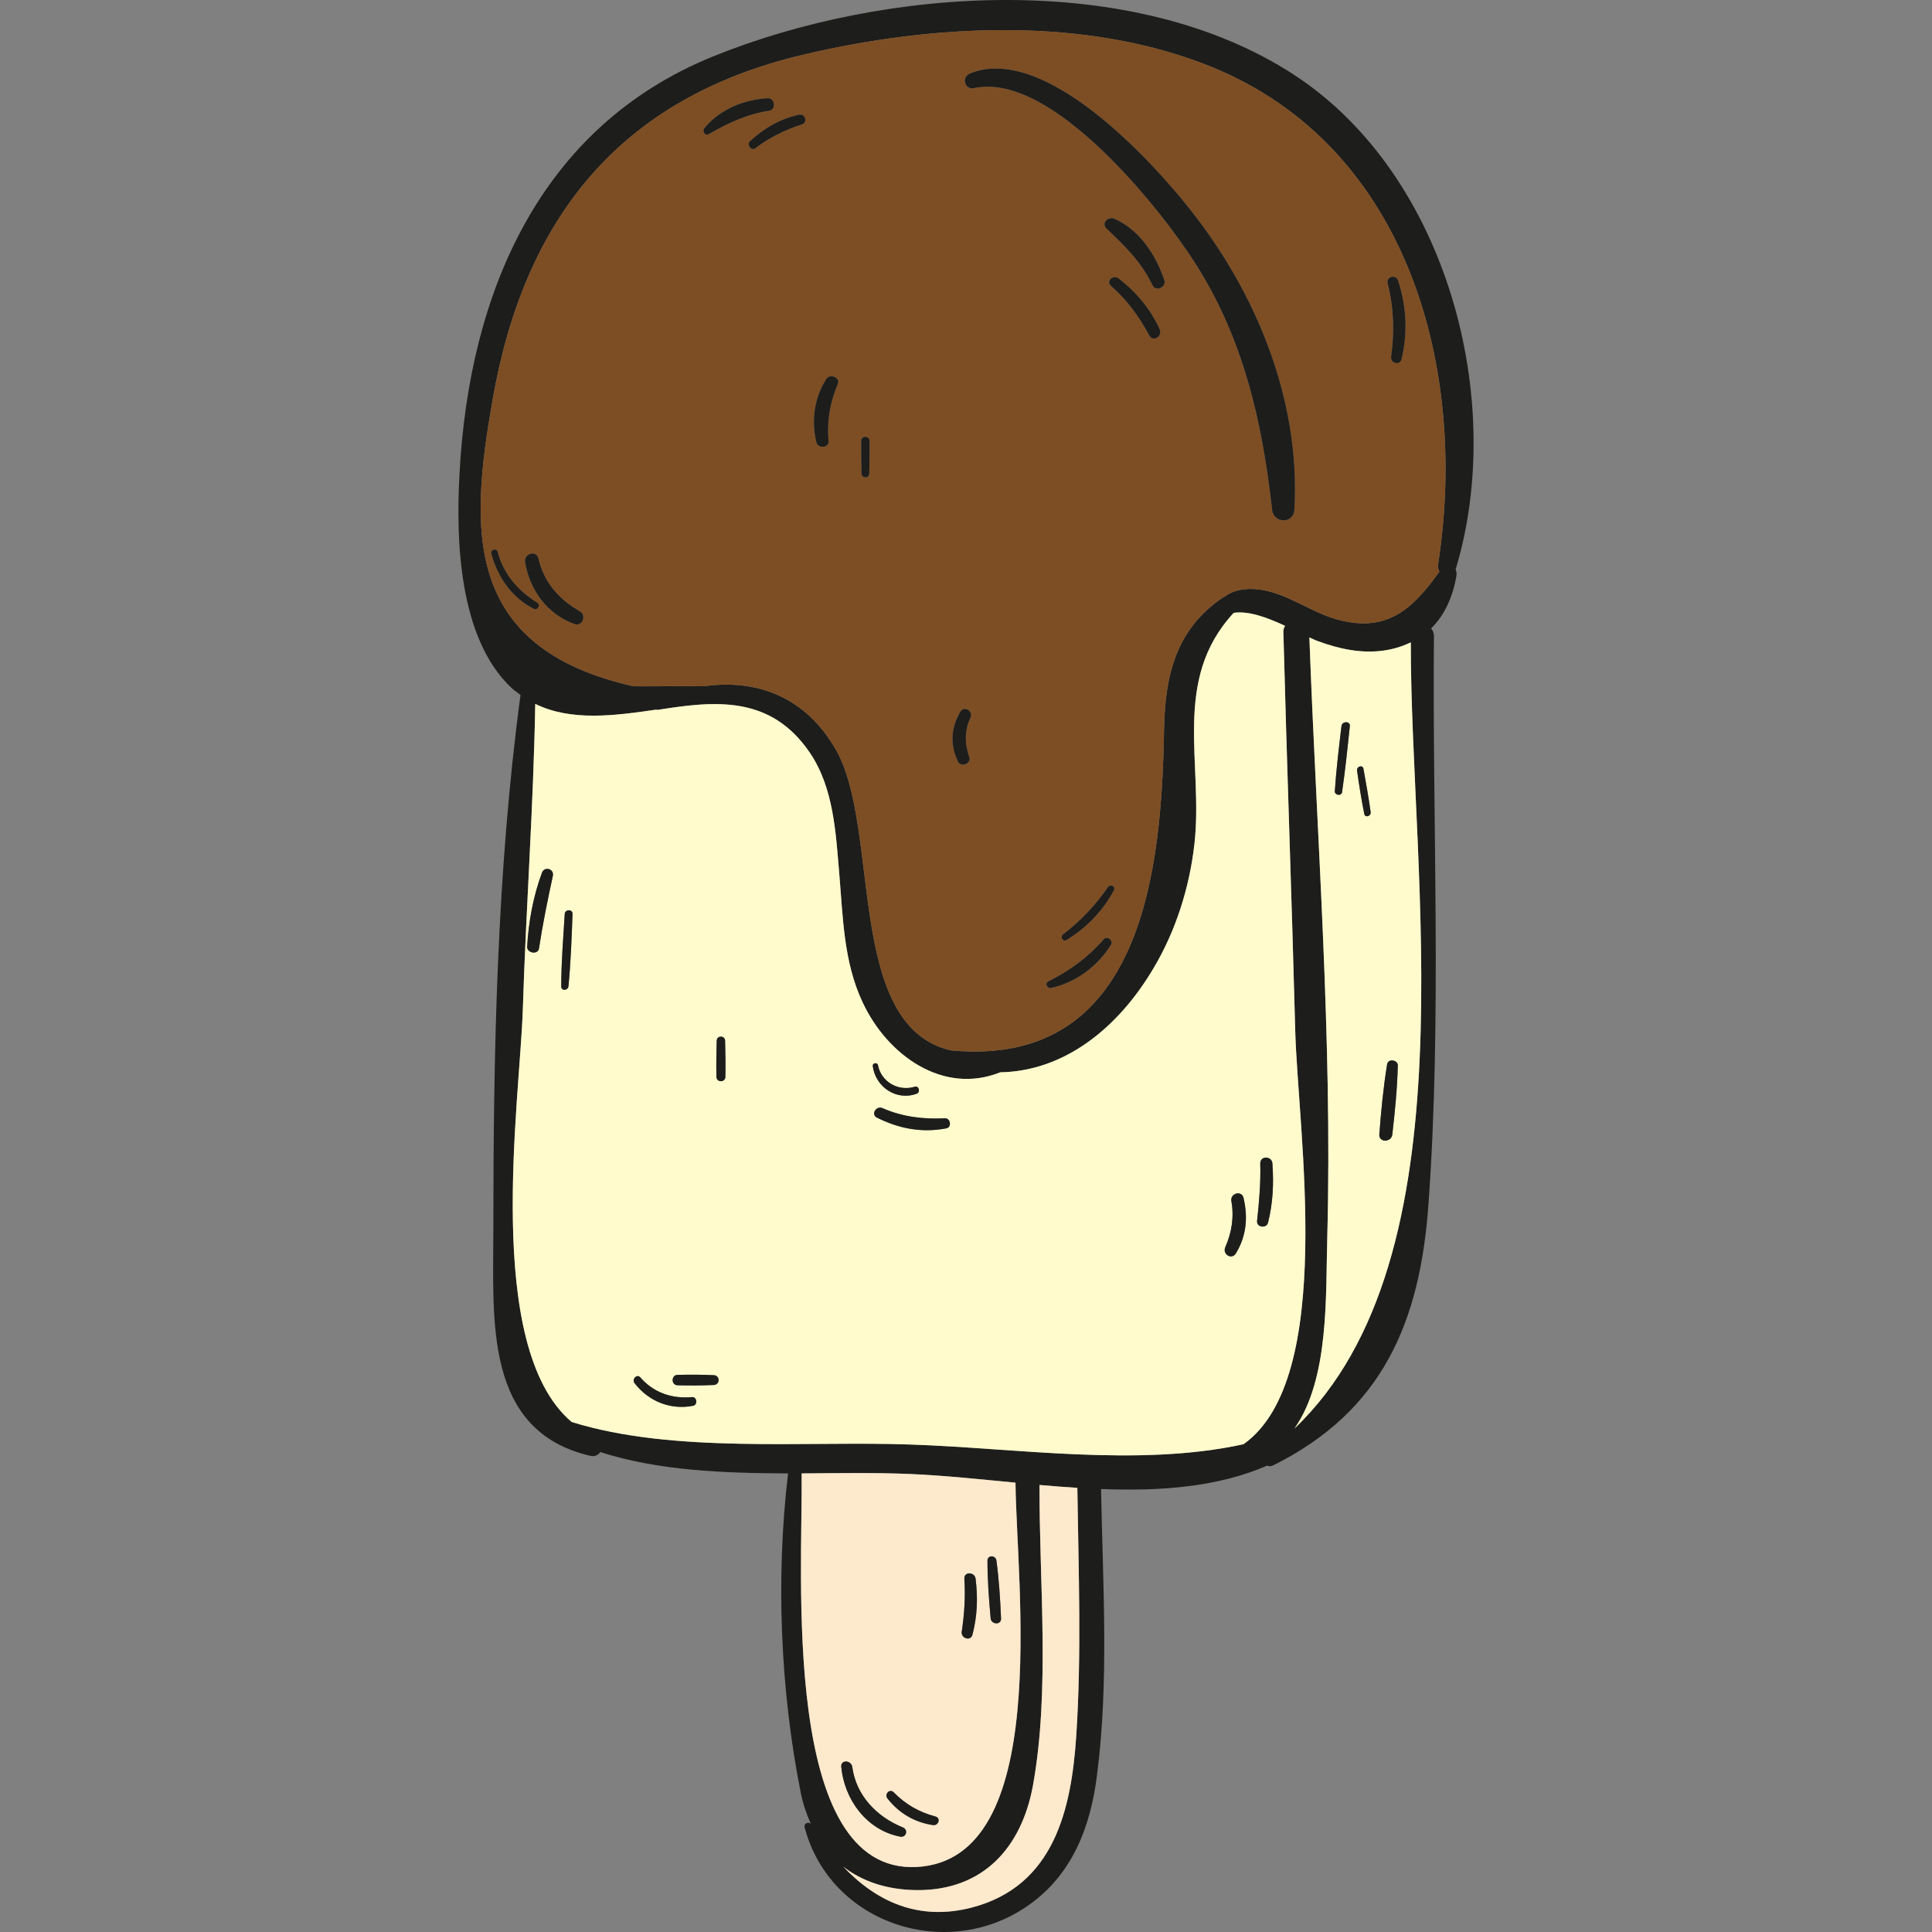
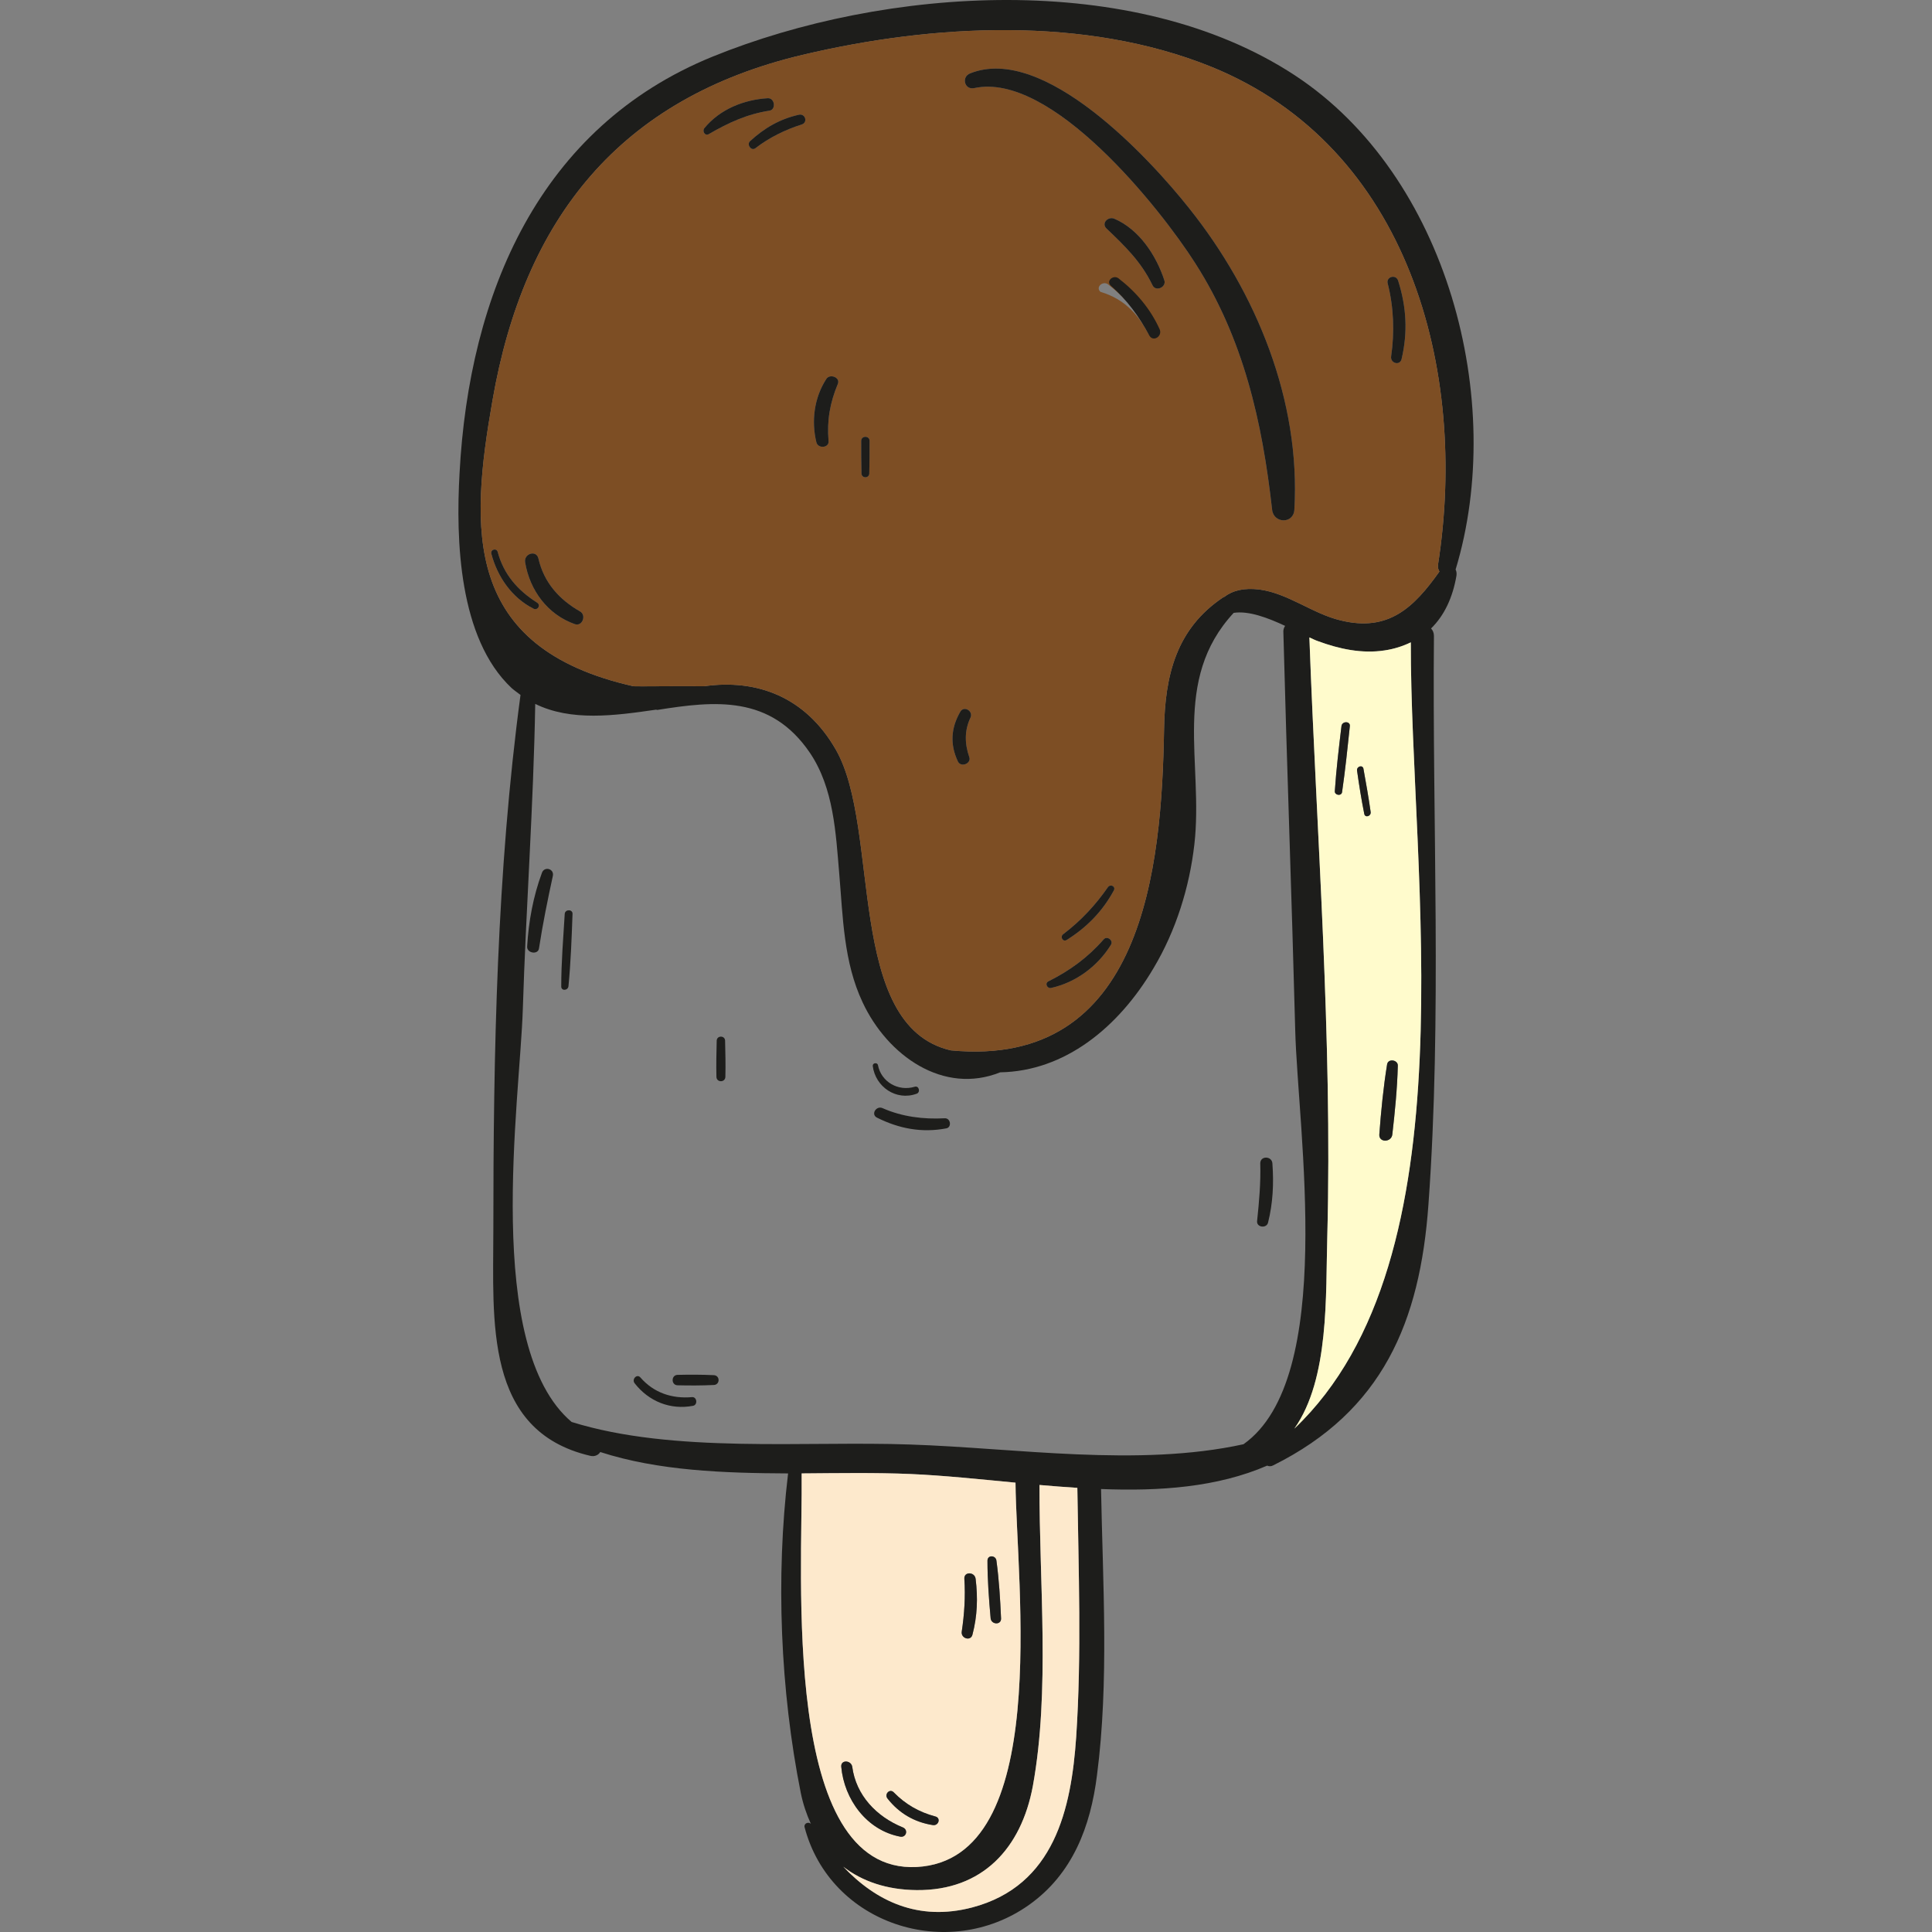
<svg xmlns="http://www.w3.org/2000/svg" height="800px" width="800px" version="1.1" id="Layer_1" viewBox="0 0 268.675 268.675" xml:space="preserve">
  <rect x="0" y="0" width="268.675" height="268.675" fill="#808080" stroke="none" />
  <g>
    <path style="fill:#1D1D1B;" d="M180.082,10.484c21.218,13.944,29.456,45.249,22.343,68.717c0.121,0.241,0.161,0.522,0.121,0.844   c-0.522,3.054-1.688,5.546-3.536,7.354c0.241,0.241,0.402,0.603,0.402,1.045c-0.241,26.161,1.125,52.925-0.763,79.045   c-1.165,16.356-6.39,28.733-21.58,36.288c-0.281,0.161-0.603,0.161-0.844,0.04c-6.952,3.014-14.949,3.577-23.107,3.255   c0.241,13.1,1.125,26.804-0.563,39.784c-0.884,7.113-3.376,13.743-9.444,18.043c-11.332,8.037-27.688,2.692-31.224-10.81   c-0.121-0.522,0.563-0.804,0.884-0.442c-0.603-1.326-1.085-2.733-1.407-4.3c-2.853-14.306-3.496-29.979-1.768-44.445   c-8.921-0.04-18.043-0.362-26.121-2.974c-0.241,0.402-0.763,0.683-1.406,0.522c-14.788-3.456-13.462-18.847-13.462-31.385   c0-24.714,0.482-49.87,3.778-74.424c-0.402-0.321-0.844-0.603-1.246-0.965c-7.354-6.912-7.756-20.615-7.233-29.858   C65.232,40.822,74.997,17.675,99.109,7.87C123.058-1.853,157.618-4.265,180.082,10.484z M199.974,78.558   c4.26-27.125-4.099-58.149-31.546-69.28c-17.521-7.073-38.659-5.948-56.822-1.648c-25.438,6.028-38.739,22.785-43.119,48.062   c-3.134,17.842-4.179,34.399,19.611,39.744c0.201,0.04,6.671-0.04,9.805,0c7.314-1.045,14.105,1.447,18.325,8.801   c6.309,10.971,1.246,38.418,15.994,41.833c26.804,2.572,29.336-25.438,29.657-44.606c0.12-7.595,1.728-14.065,8.238-18.405   c0.04-0.04,0.08-0.04,0.121-0.04c1.206-0.924,2.773-1.286,4.862-1.045c4.019,0.522,7.434,3.376,11.332,4.3   c6.671,1.648,10.207-1.808,13.743-6.791C200.014,79.201,199.933,78.92,199.974,78.558z M180.001,198.673   c24.955-23.71,16.115-77.036,16.195-109.345c-1.085,0.522-2.291,0.924-3.657,1.125c-3.134,0.482-6.309-0.201-9.243-1.286   c-0.362-0.12-0.763-0.321-1.205-0.522c1.005,27.608,3.215,55.617,2.492,83.225C184.341,180.107,184.904,191.721,180.001,198.673z    M172.929,200.843c12.94-9.162,7.555-43.642,7.193-57.546c-0.482-18.445-1.165-36.89-1.648-55.336   c-0.04-0.362,0.08-0.683,0.241-0.924c-2.411-1.125-5.063-2.13-7.153-1.808c-8.68,9.363-4.179,20.937-5.465,32.189   c-0.683,5.988-2.572,12.016-5.666,17.199c-4.903,8.318-12.377,14.346-21.339,14.507c-7.917,3.175-15.672-2.331-19.128-9.725   c-2.652-5.626-2.733-11.815-3.255-17.923c-0.482-5.666-0.764-11.855-4.059-16.757c-5.465-8.077-13.221-7.274-21.258-5.988   c-0.04,0-0.08-0.04-0.161-0.04c-5.787,0.844-11.815,1.648-16.798-0.804c-0.241,14.186-1.286,28.331-1.728,42.517   c-0.402,12.618-5.546,46.897,6.791,57.345c14.186,4.421,32.47,2.612,47.098,3.135C141.262,201.365,158.261,204.058,172.929,200.843   z M149.661,241.551c0.764-11.493,0.322-23.147,0.161-34.64c-1.768-0.121-3.496-0.241-5.264-0.402   c-0.04,13.583,1.487,28.612-0.924,41.874c-1.607,8.64-6.992,14.547-16.155,14.467c-4.139-0.04-7.555-1.206-10.207-3.255   c4.541,4.782,10.408,7.635,17.923,5.666C146.647,262.247,148.978,251.517,149.661,241.551z M127.479,259.635   c18.927-1.005,13.864-39.342,13.744-53.447c-5.063-0.482-10.006-1.005-14.628-1.205c-4.742-0.201-9.886-0.121-15.11-0.08   C111.646,218.967,108.551,260.599,127.479,259.635z" />
-     <path style="fill:#7D4E24;" d="M168.428,9.278c27.447,11.131,35.806,42.155,31.546,69.28c-0.04,0.362,0.04,0.643,0.201,0.924   c-3.536,4.983-7.073,8.439-13.743,6.791c-3.898-0.924-7.314-3.778-11.332-4.3c-2.09-0.241-3.657,0.121-4.862,1.045   c-0.04,0-0.08,0-0.121,0.04c-6.51,4.34-8.118,10.81-8.238,18.405c-0.321,19.168-2.853,47.178-29.657,44.606   c-14.748-3.416-9.685-30.863-15.994-41.833c-4.219-7.354-11.011-9.845-18.325-8.801c-3.134-0.04-9.604,0.04-9.805,0   c-23.79-5.345-22.745-21.901-19.611-39.744c4.38-25.277,17.682-42.034,43.119-48.062C129.769,3.33,150.907,2.205,168.428,9.278z    M194.91,49.946c0.884-3.737,0.683-7.274-0.482-10.931c-0.321-0.924-1.688-0.522-1.447,0.402c0.844,3.295,0.964,6.791,0.482,10.127   C193.303,50.508,194.669,50.91,194.91,49.946z M180.001,70.883c0.884-15.15-5.264-30.18-14.628-41.914   c-5.546-6.992-20.213-22.866-30.461-18.767c-1.246,0.482-0.804,2.331,0.563,2.049c10.73-2.331,25.88,16.717,30.742,24.352   c6.711,10.488,9.323,22.062,10.689,34.278C177.108,72.812,179.881,72.892,180.001,70.883z M160.27,39.658   c0.442,0.964,1.969,0.281,1.648-0.683c-1.125-3.456-3.496-7.073-6.952-8.56c-0.884-0.362-1.849,0.643-1.085,1.366   C156.453,34.233,158.703,36.403,160.27,39.658z M159.828,46.651c0.522,0.965,1.849,0.121,1.447-0.844   c-1.286-2.853-3.255-5.184-5.747-7.113c-0.723-0.522-1.768,0.402-1.045,1.045C156.734,41.708,158.422,44.039,159.828,46.651z    M154.885,123.847c0.321-0.563-0.442-0.965-0.804-0.482c-1.728,2.492-3.777,4.702-6.229,6.55c-0.482,0.362-0.04,1.125,0.482,0.804   C151.108,128.991,153.318,126.741,154.885,123.847z M154.483,131.402c0.402-0.603-0.522-1.326-1.005-0.764   c-2.21,2.532-4.702,4.34-7.676,5.827c-0.563,0.281-0.161,1.045,0.362,0.924C149.621,136.626,152.635,134.376,154.483,131.402z    M134.953,99.816c0.442-0.924-0.884-1.728-1.406-0.844c-1.326,2.291-1.447,4.581-0.322,6.952c0.442,0.844,1.889,0.241,1.567-0.643   C134.15,103.433,134.109,101.584,134.953,99.816z M120.888,65.859c0.04-1.527,0.04-3.014,0.04-4.541c0-0.764-1.165-0.764-1.165,0   c0,1.527,0,3.014,0.04,4.541C119.843,66.543,120.848,66.543,120.888,65.859z M116.508,53.402c0.402-0.924-1.125-1.487-1.607-0.683   c-1.688,2.612-2.09,5.867-1.366,8.801c0.241,0.924,1.808,0.764,1.688-0.201C114.981,58.465,115.423,56.014,116.508,53.402z    M111.485,17.315c0.884-0.281,0.522-1.527-0.362-1.366c-2.692,0.603-4.822,1.849-6.832,3.697c-0.482,0.482,0.201,1.406,0.764,0.965   C106.984,19.123,109.194,18.038,111.485,17.315z M107.024,15.386c0.924-0.161,0.723-1.768-0.241-1.728   c-3.335,0.201-6.671,1.527-8.841,4.179c-0.322,0.442,0.12,1.125,0.643,0.804C101.278,17.074,103.89,15.868,107.024,15.386z    M79.939,86.796c1.045,0.362,1.648-1.246,0.723-1.768c-2.893-1.648-5.023-4.019-5.787-7.354c-0.281-1.246-2.049-0.683-1.849,0.522   C73.67,82.094,76.162,85.47,79.939,86.796z M74.233,84.666c0.522,0.241,1.005-0.482,0.482-0.844   c-2.733-1.728-4.661-3.938-5.505-7.073c-0.161-0.563-1.005-0.362-0.884,0.241C69.169,80.206,71.179,83.139,74.233,84.666z" />
+     <path style="fill:#7D4E24;" d="M168.428,9.278c27.447,11.131,35.806,42.155,31.546,69.28c-0.04,0.362,0.04,0.643,0.201,0.924   c-3.536,4.983-7.073,8.439-13.743,6.791c-3.898-0.924-7.314-3.778-11.332-4.3c-2.09-0.241-3.657,0.121-4.862,1.045   c-0.04,0-0.08,0-0.121,0.04c-6.51,4.34-8.118,10.81-8.238,18.405c-0.321,19.168-2.853,47.178-29.657,44.606   c-14.748-3.416-9.685-30.863-15.994-41.833c-4.219-7.354-11.011-9.845-18.325-8.801c-3.134-0.04-9.604,0.04-9.805,0   c-23.79-5.345-22.745-21.901-19.611-39.744c4.38-25.277,17.682-42.034,43.119-48.062C129.769,3.33,150.907,2.205,168.428,9.278z    M194.91,49.946c0.884-3.737,0.683-7.274-0.482-10.931c-0.321-0.924-1.688-0.522-1.447,0.402c0.844,3.295,0.964,6.791,0.482,10.127   C193.303,50.508,194.669,50.91,194.91,49.946z M180.001,70.883c0.884-15.15-5.264-30.18-14.628-41.914   c-5.546-6.992-20.213-22.866-30.461-18.767c-1.246,0.482-0.804,2.331,0.563,2.049c10.73-2.331,25.88,16.717,30.742,24.352   c6.711,10.488,9.323,22.062,10.689,34.278C177.108,72.812,179.881,72.892,180.001,70.883z M160.27,39.658   c0.442,0.964,1.969,0.281,1.648-0.683c-1.125-3.456-3.496-7.073-6.952-8.56c-0.884-0.362-1.849,0.643-1.085,1.366   C156.453,34.233,158.703,36.403,160.27,39.658z M159.828,46.651c-1.286-2.853-3.255-5.184-5.747-7.113c-0.723-0.522-1.768,0.402-1.045,1.045C156.734,41.708,158.422,44.039,159.828,46.651z    M154.885,123.847c0.321-0.563-0.442-0.965-0.804-0.482c-1.728,2.492-3.777,4.702-6.229,6.55c-0.482,0.362-0.04,1.125,0.482,0.804   C151.108,128.991,153.318,126.741,154.885,123.847z M154.483,131.402c0.402-0.603-0.522-1.326-1.005-0.764   c-2.21,2.532-4.702,4.34-7.676,5.827c-0.563,0.281-0.161,1.045,0.362,0.924C149.621,136.626,152.635,134.376,154.483,131.402z    M134.953,99.816c0.442-0.924-0.884-1.728-1.406-0.844c-1.326,2.291-1.447,4.581-0.322,6.952c0.442,0.844,1.889,0.241,1.567-0.643   C134.15,103.433,134.109,101.584,134.953,99.816z M120.888,65.859c0.04-1.527,0.04-3.014,0.04-4.541c0-0.764-1.165-0.764-1.165,0   c0,1.527,0,3.014,0.04,4.541C119.843,66.543,120.848,66.543,120.888,65.859z M116.508,53.402c0.402-0.924-1.125-1.487-1.607-0.683   c-1.688,2.612-2.09,5.867-1.366,8.801c0.241,0.924,1.808,0.764,1.688-0.201C114.981,58.465,115.423,56.014,116.508,53.402z    M111.485,17.315c0.884-0.281,0.522-1.527-0.362-1.366c-2.692,0.603-4.822,1.849-6.832,3.697c-0.482,0.482,0.201,1.406,0.764,0.965   C106.984,19.123,109.194,18.038,111.485,17.315z M107.024,15.386c0.924-0.161,0.723-1.768-0.241-1.728   c-3.335,0.201-6.671,1.527-8.841,4.179c-0.322,0.442,0.12,1.125,0.643,0.804C101.278,17.074,103.89,15.868,107.024,15.386z    M79.939,86.796c1.045,0.362,1.648-1.246,0.723-1.768c-2.893-1.648-5.023-4.019-5.787-7.354c-0.281-1.246-2.049-0.683-1.849,0.522   C73.67,82.094,76.162,85.47,79.939,86.796z M74.233,84.666c0.522,0.241,1.005-0.482,0.482-0.844   c-2.733-1.728-4.661-3.938-5.505-7.073c-0.161-0.563-1.005-0.362-0.884,0.241C69.169,80.206,71.179,83.139,74.233,84.666z" />
    <path style="fill:#FFFBCC;" d="M196.196,89.328c-0.08,32.309,8.76,85.636-16.195,109.345c4.903-6.952,4.34-18.566,4.581-26.804   c0.723-27.608-1.487-55.617-2.492-83.225c0.442,0.201,0.844,0.402,1.205,0.522c2.934,1.085,6.108,1.768,9.243,1.286   C193.906,90.252,195.111,89.85,196.196,89.328z M194.388,148.2c0.04-0.804-1.326-1.045-1.487-0.201   c-0.522,3.215-0.844,6.51-1.085,9.765c-0.08,1.165,1.688,1.125,1.808,0C193.986,154.589,194.307,151.415,194.388,148.2z    M189.726,113.198c0.121,0.563,0.965,0.321,0.884-0.281c-0.281-2.009-0.643-4.019-1.005-6.028   c-0.121-0.563-0.964-0.321-0.884,0.281C189.003,109.18,189.324,111.189,189.726,113.198z M187.717,100.982   c0.08-0.723-1.085-0.723-1.165,0c-0.362,3.014-0.723,6.028-0.924,9.042c-0.04,0.563,0.884,0.723,1.005,0.161   C187.074,107.13,187.396,104.076,187.717,100.982z" />
    <path style="fill:#1D1D1B;" d="M194.428,39.015c1.165,3.657,1.366,7.193,0.482,10.931c-0.241,0.965-1.607,0.563-1.447-0.402   c0.482-3.335,0.362-6.832-0.482-10.127C192.74,38.493,194.107,38.091,194.428,39.015z" />
    <path style="fill:#1D1D1B;" d="M192.901,147.999c0.161-0.844,1.527-0.603,1.487,0.201c-0.08,3.215-0.402,6.39-0.764,9.564   c-0.121,1.125-1.889,1.165-1.808,0C192.057,154.509,192.379,151.214,192.901,147.999z" />
    <path style="fill:#1D1D1B;" d="M190.61,112.917c0.08,0.603-0.764,0.844-0.884,0.281c-0.402-2.009-0.723-4.019-1.005-6.028   c-0.08-0.603,0.763-0.844,0.884-0.281C189.967,108.898,190.329,110.908,190.61,112.917z" />
    <path style="fill:#1D1D1B;" d="M186.552,100.982c0.08-0.723,1.246-0.723,1.165,0c-0.322,3.094-0.643,6.148-1.085,9.202   c-0.12,0.563-1.045,0.402-1.005-0.161C185.828,107.01,186.19,103.996,186.552,100.982z" />
-     <path style="fill:#FFFBCC;" d="M180.122,143.297c0.362,13.904,5.746,48.384-7.193,57.546c-14.668,3.215-31.666,0.522-46.334,0.04   c-14.627-0.522-32.912,1.286-47.098-3.135c-12.337-10.448-7.193-44.727-6.791-57.345c0.442-14.186,1.487-28.331,1.728-42.517   c4.983,2.451,11.011,1.648,16.798,0.804c0.08,0,0.12,0.04,0.161,0.04c8.037-1.286,15.793-2.09,21.258,5.988   c3.295,4.903,3.576,11.091,4.059,16.757c0.522,6.108,0.603,12.297,3.255,17.923c3.456,7.394,11.212,12.9,19.128,9.725   c8.961-0.161,16.436-6.189,21.339-14.507c3.094-5.184,4.983-11.212,5.666-17.199c1.286-11.252-3.215-22.826,5.465-32.189   c2.09-0.321,4.742,0.683,7.153,1.808c-0.161,0.241-0.281,0.563-0.241,0.924C178.957,106.407,179.64,124.852,180.122,143.297z    M176.344,170.021c0.683-2.733,0.804-5.425,0.603-8.238c-0.08-1.045-1.688-1.085-1.688,0c0.08,2.692-0.161,5.385-0.442,8.037   C174.737,170.704,176.144,170.865,176.344,170.021z M171.884,174.28c1.447-2.411,1.688-4.943,1.045-7.716   c-0.281-1.085-1.889-0.603-1.688,0.482c0.402,2.17,0.04,4.38-0.844,6.389C169.955,174.401,171.281,175.285,171.884,174.28z    M131.578,156.92c0.804-0.121,0.643-1.447-0.201-1.406c-2.934,0.161-5.907-0.201-8.64-1.407c-0.884-0.402-1.688,0.884-0.764,1.326   C125.027,156.96,128.202,157.563,131.578,156.92z M127.479,152.098c0.563-0.201,0.322-1.165-0.281-0.965   c-2.291,0.683-4.661-0.683-5.103-3.014c-0.08-0.402-0.764-0.322-0.723,0.121C121.732,151.133,124.625,153.143,127.479,152.098z    M100.876,149.727c0.04-1.688,0-3.335-0.04-5.023c-0.04-0.723-1.125-0.723-1.165,0c-0.04,1.688-0.08,3.336-0.04,5.023   C99.63,150.571,100.876,150.571,100.876,149.727z M99.268,192.605c0.884-0.04,0.884-1.326,0-1.366   c-1.688-0.08-3.376-0.08-5.063-0.04c-0.884,0.04-0.884,1.407,0,1.447C95.893,192.685,97.581,192.685,99.268,192.605z    M96.375,195.498c0.683-0.12,0.563-1.286-0.161-1.206c-2.773,0.241-5.305-0.603-7.153-2.733c-0.482-0.563-1.246,0.241-0.804,0.804   C90.227,194.896,93.24,196.101,96.375,195.498z M79.618,127.102c0.04-0.683-1.045-0.683-1.085,0   c-0.201,3.376-0.482,6.711-0.482,10.046c-0.04,0.683,0.924,0.643,1.005,0C79.376,133.813,79.497,130.478,79.618,127.102z    M76.885,121.798c0.201-1.005-1.206-1.366-1.527-0.402c-1.206,3.255-1.849,6.751-2.05,10.247c-0.04,0.924,1.527,1.165,1.648,0.241   C75.478,128.469,76.162,125.133,76.885,121.798z" />
    <path style="fill:#1D1D1B;" d="M165.374,28.969c9.363,11.734,15.512,26.764,14.628,41.914c-0.121,2.009-2.893,1.929-3.094,0   c-1.366-12.217-3.978-23.79-10.689-34.278c-4.862-7.635-20.012-26.683-30.742-24.352c-1.366,0.281-1.808-1.567-0.563-2.049   C145.16,6.103,159.828,21.977,165.374,28.969z" />
    <path style="fill:#1D1D1B;" d="M176.947,161.783c0.201,2.813,0.08,5.505-0.603,8.238c-0.201,0.844-1.607,0.683-1.527-0.201   c0.281-2.652,0.522-5.345,0.442-8.037C175.259,160.698,176.867,160.738,176.947,161.783z" />
-     <path style="fill:#1D1D1B;" d="M172.929,166.565c0.643,2.773,0.402,5.305-1.045,7.716c-0.603,1.005-1.929,0.121-1.487-0.844   c0.884-2.009,1.246-4.219,0.844-6.389C171.04,165.962,172.647,165.48,172.929,166.565z" />
    <path style="fill:#1D1D1B;" d="M161.918,38.975c0.321,0.964-1.206,1.648-1.648,0.683c-1.567-3.255-3.818-5.425-6.389-7.876   c-0.764-0.723,0.201-1.728,1.085-1.366C158.422,31.903,160.793,35.519,161.918,38.975z" />
    <path style="fill:#1D1D1B;" d="M161.275,45.807c0.402,0.965-0.924,1.808-1.447,0.844c-1.406-2.612-3.094-4.943-5.345-6.912   c-0.723-0.643,0.322-1.567,1.045-1.045C158.02,40.623,159.989,42.954,161.275,45.807z" />
    <path style="fill:#1D1D1B;" d="M154.082,123.365c0.362-0.482,1.125-0.08,0.804,0.482c-1.567,2.893-3.777,5.144-6.55,6.872   c-0.522,0.321-0.965-0.442-0.482-0.804C150.304,128.067,152.354,125.857,154.082,123.365z" />
    <path style="fill:#1D1D1B;" d="M153.479,130.639c0.482-0.563,1.406,0.161,1.005,0.764c-1.848,2.974-4.863,5.224-8.318,5.988   c-0.522,0.121-0.924-0.643-0.362-0.924C148.777,134.979,151.269,133.17,153.479,130.639z" />
    <path style="fill:#FDE9CC;" d="M149.822,206.911c0.161,11.493,0.603,23.147-0.161,34.64c-0.683,9.966-3.014,20.696-14.467,23.71   c-7.515,1.969-13.382-0.884-17.923-5.666c2.652,2.049,6.068,3.215,10.207,3.255c9.162,0.08,14.547-5.827,16.155-14.467   c2.411-13.261,0.884-28.291,0.924-41.874C146.326,206.67,148.054,206.791,149.822,206.911z" />
    <path style="fill:#FDE9CC;" d="M141.222,206.188c0.121,14.105,5.184,52.442-13.744,53.447   c-18.927,0.964-15.833-40.668-15.994-54.733c5.224-0.04,10.368-0.121,15.11,0.08C131.216,205.183,136.159,205.706,141.222,206.188z    M137.766,225.075c0.12,0.884,1.487,0.924,1.447,0c-0.12-2.692-0.281-5.385-0.643-8.037c-0.08-0.764-1.246-0.844-1.246,0   C137.324,219.73,137.525,222.383,137.766,225.075z M135.235,227.325c0.683-2.612,0.764-5.104,0.442-7.756   c-0.12-1.005-1.648-1.045-1.567,0c0.161,2.451,0,4.903-0.362,7.314C133.587,227.848,134.993,228.29,135.235,227.325z    M129.729,253.808c0.804,0.121,1.165-1.005,0.322-1.206c-2.25-0.603-4.139-1.688-5.747-3.335c-0.563-0.603-1.366,0.241-0.884,0.844   C125.027,252.16,127.157,253.406,129.729,253.808z M125.188,255.415c0.844,0.161,1.165-0.965,0.362-1.286   c-3.657-1.487-6.51-4.461-7.033-8.439c-0.161-0.924-1.607-1.005-1.527,0C117.392,250.231,120.527,254.531,125.188,255.415z" />
    <path style="fill:#1D1D1B;" d="M139.213,225.075c0.04,0.924-1.326,0.884-1.447,0c-0.241-2.692-0.442-5.345-0.442-8.037   c0-0.844,1.165-0.764,1.246,0C138.932,219.69,139.092,222.383,139.213,225.075z" />
    <path style="fill:#1D1D1B;" d="M135.677,219.57c0.322,2.652,0.241,5.144-0.442,7.756c-0.241,0.964-1.648,0.522-1.487-0.442   c0.362-2.411,0.522-4.862,0.362-7.314C134.029,218.525,135.556,218.565,135.677,219.57z" />
    <path style="fill:#1D1D1B;" d="M133.547,98.972c0.522-0.884,1.848-0.08,1.406,0.844c-0.844,1.768-0.804,3.617-0.161,5.465   c0.322,0.884-1.125,1.487-1.567,0.643C132.1,103.554,132.221,101.263,133.547,98.972z" />
    <path style="fill:#1D1D1B;" d="M131.377,155.514c0.844-0.04,1.005,1.286,0.201,1.406c-3.376,0.643-6.55,0.04-9.604-1.487   c-0.924-0.442-0.121-1.728,0.764-1.326C125.469,155.313,128.443,155.674,131.377,155.514z" />
    <path style="fill:#1D1D1B;" d="M130.051,252.602c0.844,0.201,0.482,1.326-0.322,1.206c-2.572-0.402-4.702-1.648-6.309-3.697   c-0.482-0.603,0.322-1.447,0.884-0.844C125.911,250.914,127.8,251.999,130.051,252.602z" />
    <path style="fill:#1D1D1B;" d="M127.197,151.133c0.603-0.201,0.844,0.764,0.281,0.965c-2.853,1.045-5.746-0.965-6.108-3.858   c-0.04-0.442,0.643-0.522,0.723-0.121C122.536,150.45,124.907,151.817,127.197,151.133z" />
    <path style="fill:#1D1D1B;" d="M125.55,254.129c0.804,0.322,0.482,1.447-0.362,1.286c-4.662-0.884-7.796-5.184-8.198-9.725   c-0.08-1.005,1.366-0.924,1.527,0C119.04,249.669,121.893,252.642,125.55,254.129z" />
    <path style="fill:#1D1D1B;" d="M120.928,61.318c0,1.527,0,3.014-0.04,4.541c-0.04,0.683-1.045,0.683-1.085,0   c-0.04-1.527-0.04-3.014-0.04-4.541C119.763,60.555,120.928,60.555,120.928,61.318z" />
    <path style="fill:#1D1D1B;" d="M114.901,52.719c0.482-0.804,2.009-0.241,1.607,0.683c-1.085,2.612-1.527,5.063-1.286,7.917   c0.121,0.964-1.447,1.125-1.688,0.201C112.811,58.586,113.213,55.331,114.901,52.719z" />
    <path style="fill:#1D1D1B;" d="M111.123,15.949c0.884-0.161,1.246,1.085,0.362,1.366c-2.291,0.723-4.501,1.808-6.43,3.295   c-0.563,0.442-1.246-0.482-0.764-0.965C106.301,17.797,108.431,16.552,111.123,15.949z" />
    <path style="fill:#1D1D1B;" d="M106.783,13.658c0.965-0.04,1.165,1.567,0.241,1.728c-3.134,0.482-5.746,1.688-8.439,3.255   c-0.522,0.322-0.964-0.362-0.643-0.804C100.112,15.185,103.448,13.859,106.783,13.658z" />
    <path style="fill:#1D1D1B;" d="M100.836,144.704c0.04,1.688,0.08,3.336,0.04,5.023c0,0.844-1.246,0.844-1.246,0   c-0.04-1.688,0-3.335,0.04-5.023C99.71,143.98,100.795,143.98,100.836,144.704z" />
    <path style="fill:#1D1D1B;" d="M99.268,191.239c0.884,0.04,0.884,1.326,0,1.366c-1.688,0.08-3.376,0.08-5.063,0.04   c-0.884-0.04-0.884-1.406,0-1.447C95.893,191.158,97.581,191.158,99.268,191.239z" />
    <path style="fill:#1D1D1B;" d="M96.214,194.293c0.723-0.08,0.844,1.085,0.161,1.206c-3.134,0.603-6.148-0.603-8.118-3.134   c-0.442-0.563,0.322-1.366,0.804-0.804C90.91,193.69,93.441,194.534,96.214,194.293z" />
    <path style="fill:#1D1D1B;" d="M80.662,85.028c0.924,0.522,0.322,2.13-0.723,1.768c-3.778-1.326-6.269-4.702-6.912-8.6   c-0.201-1.206,1.567-1.768,1.849-0.522C75.639,81.009,77.769,83.38,80.662,85.028z" />
    <path style="fill:#1D1D1B;" d="M78.533,127.102c0.04-0.683,1.125-0.683,1.085,0c-0.121,3.376-0.241,6.711-0.563,10.046   c-0.08,0.643-1.045,0.683-1.005,0C78.05,133.813,78.332,130.478,78.533,127.102z" />
    <path style="fill:#1D1D1B;" d="M75.358,121.396c0.321-0.965,1.728-0.603,1.527,0.402c-0.723,3.335-1.407,6.671-1.929,10.087   c-0.121,0.924-1.688,0.683-1.648-0.241C73.509,128.147,74.152,124.651,75.358,121.396z" />
    <path style="fill:#1D1D1B;" d="M74.715,83.822c0.522,0.362,0.04,1.085-0.482,0.844c-3.054-1.527-5.063-4.461-5.907-7.675   c-0.12-0.603,0.723-0.804,0.884-0.241C70.053,79.884,71.982,82.094,74.715,83.822z" />
  </g>
</svg>